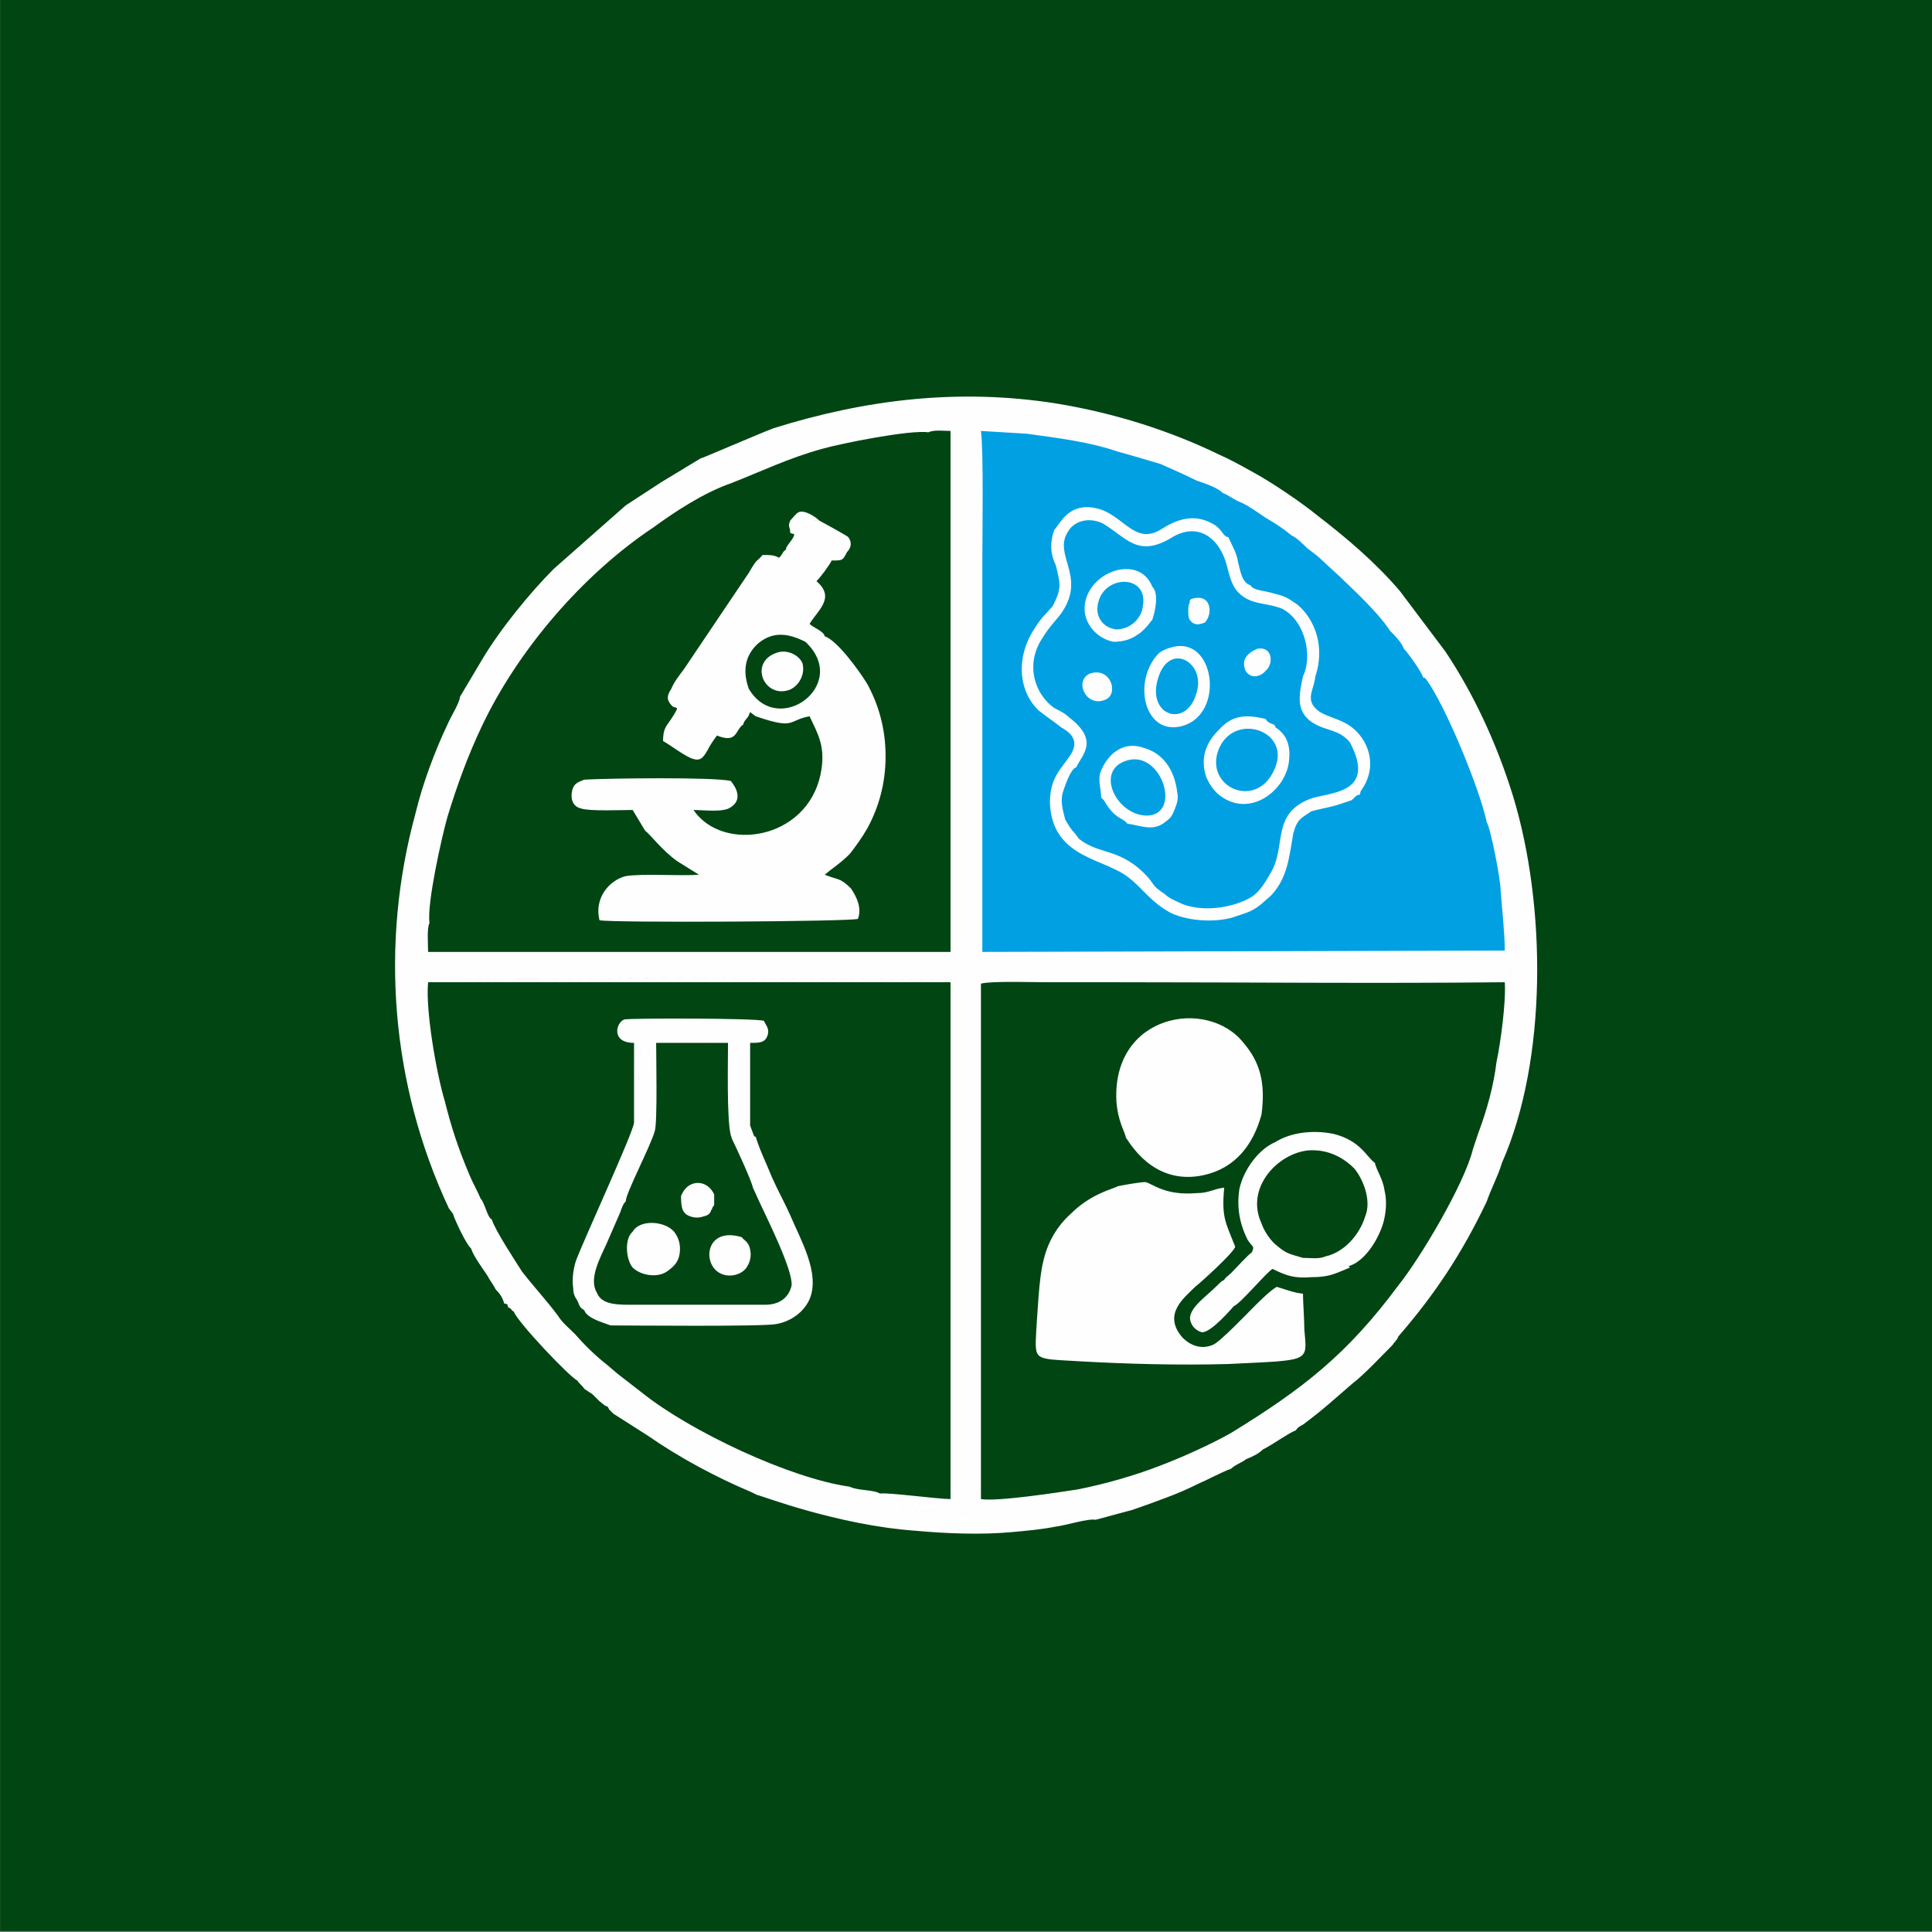
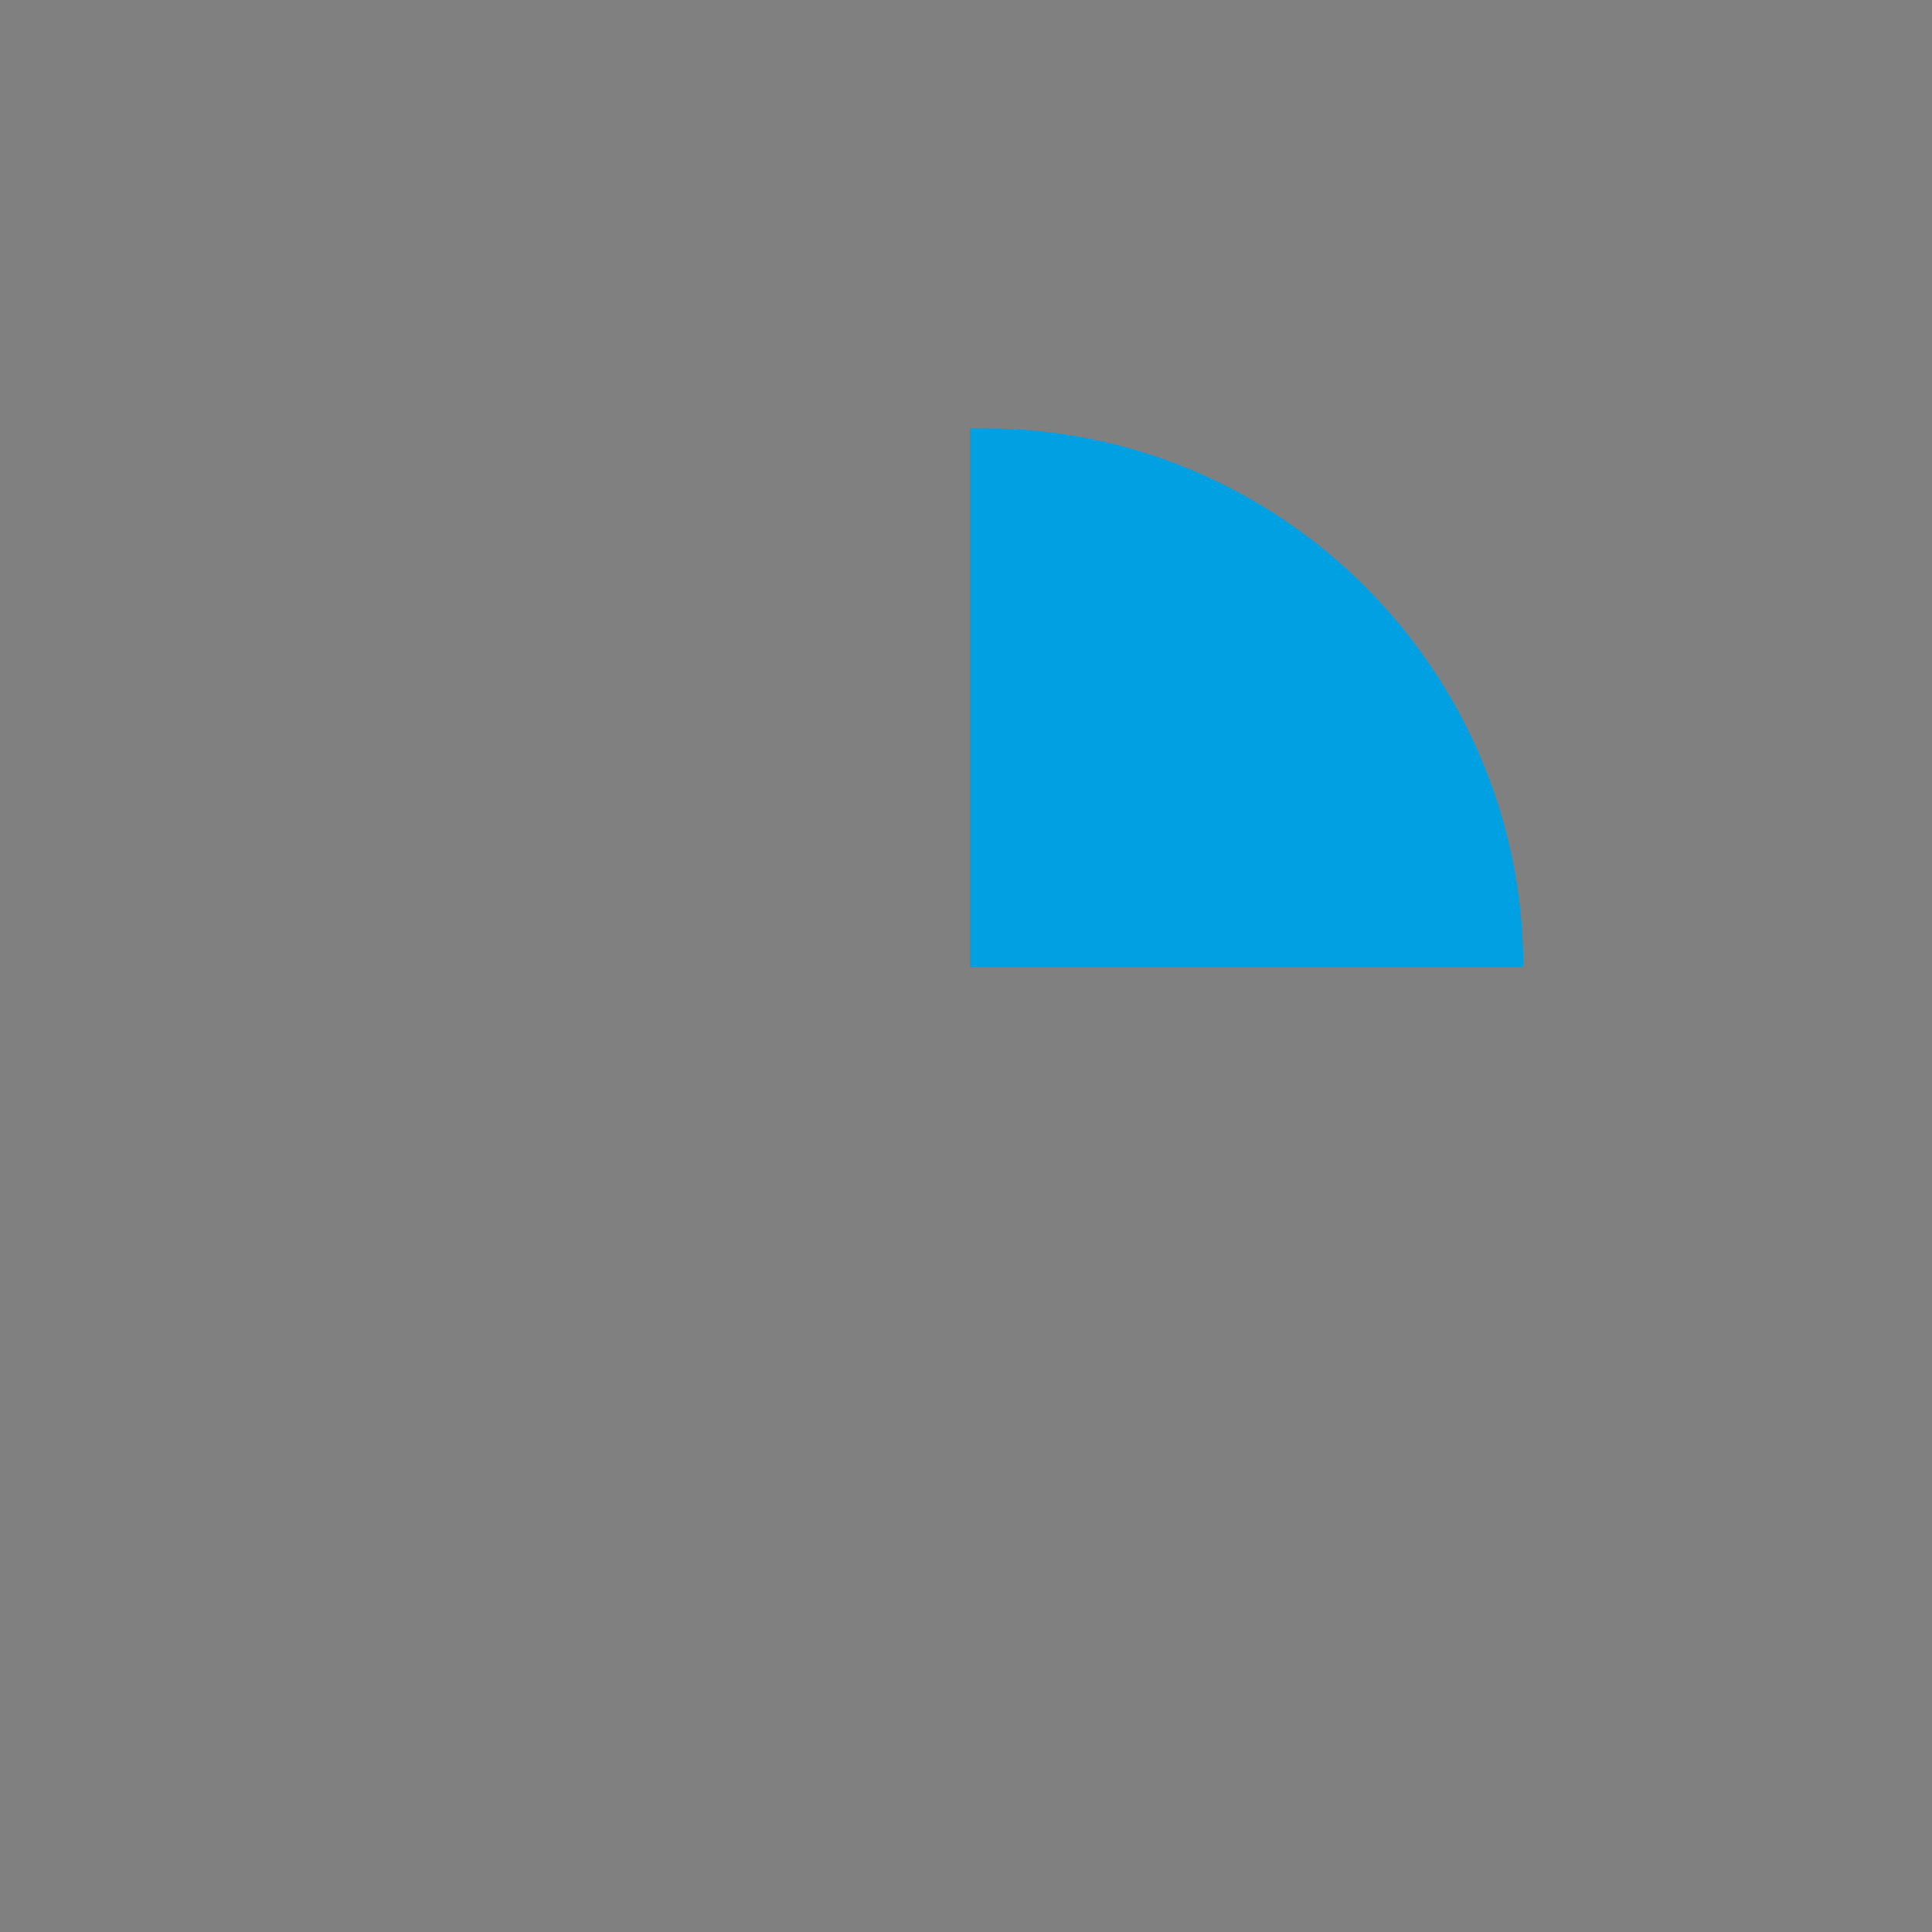
<svg xmlns="http://www.w3.org/2000/svg" xml:space="preserve" width="50.8mm" height="50.8mm" version="1.1" style="shape-rendering:geometricPrecision; text-rendering:geometricPrecision; image-rendering:optimizeQuality; fill-rule:evenodd; clip-rule:evenodd" viewBox="0 0 5079.98 5079.98">
  <rect x="0" y="0" width="5079.98" height="5079.98" fill="#808080" stroke="none" />
  <defs>
    <style type="text/css">
   
    .fil2 {fill:#FEFEFE}
    .fil1 {fill:#00A0E3}
    .fil0 {fill:#014513}
   
  </style>
  </defs>
  <g id="Layer_x0020_1">
-     <rect class="fil0" x="0.3" y="-2.33" width="5080.01" height="5080" />
    <g id="_3131441559824">
      <path class="fil1" d="M2550.14 1126.48l38.88 0c778.99,0 1416.34,637.35 1416.34,1416.34l0 0.01 -1455.22 0 0 -1416.35z" />
-       <path class="fil2" d="M1129.29 2426.87c-7.27,-50.74 32.71,-228.31 47.25,-279.04 25.43,-83.35 54.51,-163.08 90.85,-239.18 94.48,-199.32 265.28,-398.63 450.62,-521.84 54.51,-39.86 130.83,-90.6 203.51,-115.97 83.58,-32.61 148.99,-65.23 239.85,-90.59 50.87,-14.5 232.58,-50.74 279.82,-43.49 14.54,-7.25 39.97,-3.62 58.14,-3.62l0 1369.83 -1373.67 0c0,-21.75 -3.64,-61.61 3.63,-76.1zm712.28 -1221.26l-101.75 61.61c-32.71,21.74 -61.78,39.86 -94.49,61.61l-188.97 166.69c-61.78,61.61 -141.73,159.46 -188.97,239.18l-58.15 97.85c0,14.49 -25.44,54.36 -32.7,72.47 -32.71,68.86 -65.42,155.83 -83.59,231.93 -94.48,344.27 -65.41,713.91 87.22,1040.06l10.9 14.5 3.64 -18.12c-7.27,-7.25 0,10.87 -3.64,-3.62l0 -10.88c-3.63,7.25 -3.63,0 -3.63,14.5 3.63,10.87 10.9,3.62 25.44,3.62l0 -28.99c0,0 3.63,0 3.63,3.63 3.63,7.24 3.63,0 7.27,3.62 3.63,3.62 0,0 7.27,0l7.27 -21.74c10.9,-3.63 0,-3.63 7.26,7.24 10.9,14.5 -7.26,10.88 18.17,10.88 -7.27,-18.12 -21.8,-43.49 -29.07,-61.61 -29.07,-68.85 -47.24,-123.21 -65.41,-195.69 -21.81,-72.48 -50.88,-239.18 -43.61,-311.66 0,-10.87 -10.9,-10.87 36.34,-10.87 203.51,3.63 443.36,0 650.5,0l694.1 3.63c3.64,18.12 3.64,18.12 14.54,25.36 7.27,-14.49 14.53,-7.24 21.8,-7.24 0,14.49 3.64,1337.21 0,1351.71 -3.63,10.87 -14.53,18.12 -14.53,18.12 -10.91,7.25 -3.64,-10.87 -10.91,10.87 25.44,3.63 21.81,0 32.71,0 -3.63,10.87 -43.61,7.25 -58.14,7.25 -7.27,0 -3.64,0 -10.91,-3.62 -21.8,-7.25 -32.7,-3.63 -61.77,-3.63 -50.88,0 -32.71,3.63 -50.88,3.63 3.63,-18.12 -7.27,7.24 3.63,-7.25l7.27 -7.25c-10.9,0 -10.9,7.25 -14.54,0 0,-10.87 -3.63,0 10.91,-14.5 0,0 3.63,-3.62 3.63,-3.62l-32.71 0c25.44,0 18.17,0 39.98,3.62l-7.27 -3.62c-14.54,-7.25 -14.54,-3.62 -32.71,-3.62 -18.17,-3.63 -25.43,-7.25 -43.61,-7.25 7.27,-10.87 -3.63,-3.63 10.91,-7.25 -18.17,-10.87 -58.15,-7.25 -79.95,-18.12 -156.27,-21.74 -417.92,-144.95 -545.11,-246.42l-65.42 -50.74 -25.43 -21.74c-7.27,7.25 -3.64,10.87 -3.64,14.49 3.64,0 7.27,7.25 10.91,7.25 10.9,7.25 10.9,7.25 18.16,18.12 -10.9,-3.62 -3.63,0 -21.8,0 0,3.63 -7.27,3.63 3.64,14.5 10.9,18.12 -14.54,-7.25 10.9,10.87 0,0 3.63,0 3.63,0l7.27 3.62c0,0 3.63,3.63 3.63,3.63 0,0 0,3.62 0,3.62l10.91 7.25c7.26,10.87 10.9,10.87 14.53,21.74 -14.53,10.87 -10.9,-3.62 -18.17,10.87 10.9,10.87 25.44,0 29.07,18.12 0,7.25 0,7.25 -3.63,14.5 0,0 0,-3.63 0,0l-3.63 -3.63c-14.54,-14.49 -39.98,-32.61 -47.25,-39.86l-14.53 3.63c0,0 3.63,7.24 3.63,7.24l10.9 10.87 90.86 57.99c83.58,57.98 178.06,108.71 272.55,148.58l14.54 7.24c7.26,0 210.77,79.73 417.91,94.23 79.95,7.24 170.8,10.87 250.75,3.62 39.98,-3.62 79.95,-7.25 116.29,-14.5 29.07,-3.62 83.59,-21.74 105.39,-18.12l94.49 -25.36c32.7,-10.87 61.78,-21.75 90.85,-32.62 29.07,-10.87 54.51,-21.74 83.58,-36.24 25.44,-10.87 65.41,-32.61 87.22,-39.86l0 0c10.9,-10.87 25.44,-14.5 39.97,-25.37 18.17,-7.24 32.71,-14.49 43.61,-25.36 29.08,-14.5 61.78,-39.87 87.22,-50.74 3.63,-7.25 10.9,-10.87 18.17,-14.49 58.14,-43.49 79.95,-65.23 130.83,-108.72 29.07,-21.74 79.95,-76.1 105.38,-101.47 3.64,-7.25 10.91,-10.87 14.54,-21.74 94.49,-108.72 167.17,-217.44 232.58,-355.15 -3.63,-7.24 0,-10.87 -3.63,-3.62l-18.17 0c-14.54,3.62 10.9,-25.37 -3.64,3.62 -10.9,3.63 -14.53,14.5 -18.17,25.37 -21.8,3.63 -14.53,10.87 -36.34,10.87l-3.63 -14.49c-3.64,-7.25 -3.64,-28.99 7.26,-28.99 7.27,-3.63 -3.63,-10.88 7.27,0 7.27,7.24 14.54,10.87 3.64,21.74l18.17 -25.37c0,-3.62 0,-3.62 0,-3.62 3.63,0 3.63,-3.63 3.63,-3.63 21.81,3.63 7.27,-3.62 14.54,7.25 -18.17,-25.36 0,-25.36 7.27,-32.61l-7.27 -18.12c-3.64,14.49 -14.54,14.49 -25.44,3.62l7.27 -18.12c3.63,-7.25 3.63,-7.25 7.27,-18.12 3.63,-3.62 10.9,-21.74 10.9,-28.99 -3.64,-14.49 0,-7.25 -7.27,-14.49 -21.8,90.59 -138.1,286.28 -196.24,358.76 -134.46,181.2 -250.75,271.79 -439.72,387.76 -50.88,28.99 -130.83,65.23 -188.97,86.97 -65.42,25.37 -141.73,47.11 -214.41,61.61 -47.24,7.25 -210.78,32.61 -254.39,25.37l0 -1355.34c-3.63,-7.25 -18.17,10.87 0,-14.5 21.81,0 0,3.63 18.17,-3.62 32.71,-14.5 32.71,-7.25 83.59,-7.25l370.67 0c72.68,0 170.8,3.62 243.48,0l127.2 0c10.9,-3.62 3.63,0 10.9,-7.25 -3.64,-7.25 0,-7.25 -21.81,-10.87 -21.8,-3.62 -101.75,-3.62 -127.19,0 -21.8,7.25 -319.8,7.25 -345.23,0 -25.44,-7.25 -50.88,3.62 -69.05,3.62l-203.51 0c-18.17,0 -65.41,-7.24 -76.31,3.63 14.53,-10.87 3.63,-10.87 39.97,-10.87l272.55 0c159.9,3.62 359.78,-3.63 494.24,-3.63l548.74 3.63c7.27,-32.62 -3.63,-28.99 -10.9,-28.99l-1308.26 0c-3.64,0 -18.17,0 -21.81,0 -3.63,0 -7.27,0 -10.9,0l-7.27 -7.25c0,0 -3.63,0 -3.63,0 0,-105.1 0,-228.31 0,-337.02l0 -688.54c0,-72.48 3.63,-289.92 -3.64,-344.27l119.93 7.24c79.95,10.87 167.16,21.75 239.85,47.11 39.97,10.88 76.31,21.75 112.65,32.62 32.71,14.49 65.41,28.99 94.49,43.49 21.8,7.24 54.51,18.12 69.04,32.61 10.91,3.62 25.44,14.5 39.98,21.74 21.8,7.25 50.88,29 72.68,43.49 25.44,14.5 47.24,28.99 69.05,47.11 10.9,3.63 32.7,25.37 39.97,32.62 14.54,10.87 29.07,21.74 39.98,32.61l47.24 43.49c25.44,25.37 98.12,90.6 130.83,141.33 14.53,14.5 29.07,28.99 36.34,47.11 10.9,10.87 47.24,61.61 50.87,76.1 3.64,0 3.64,0 7.27,3.63 50.88,68.85 141.73,289.91 159.9,376.88 10.9,18.12 36.34,152.2 36.34,177.57 3.63,50.74 10.9,112.34 10.9,159.45l0 7.25c0,0 0,0 0,3.63 -3.63,14.49 -7.27,14.49 3.64,28.99 10.9,18.12 29.07,28.99 14.53,21.74 3.64,7.25 3.64,3.62 -7.26,0 -3.64,0 -18.18,-3.62 -25.44,-3.62 -14.54,7.24 -3.64,-3.63 -10.91,10.87 0,0 3.64,0 3.64,0l14.53 7.25c10.91,7.24 3.64,-7.25 7.27,7.24 3.64,50.74 -10.9,159.46 -21.8,210.19 -7.27,61.61 -25.44,126.84 -47.24,184.82 0,21.74 -3.64,3.62 10.9,10.87 -3.64,-25.37 3.63,-21.74 14.53,-25.37l0 32.62c-21.8,0 -10.9,-3.63 -14.53,14.49 3.63,-3.62 7.27,-7.24 10.9,-7.24l3.63 -3.63c0,0 3.64,-3.62 3.64,-3.62l3.63 -3.63c14.54,-10.87 3.64,-7.24 14.54,-7.24 10.9,18.12 3.63,10.87 7.27,28.99 0,7.25 0,3.62 3.63,10.87 -3.63,0 -3.63,0 -3.63,0l7.26 0c0,0 3.64,0 3.64,0 -7.27,7.25 -10.9,10.87 -10.9,21.74 3.63,14.5 0,7.25 7.26,10.87 119.93,-271.79 116.3,-677.66 29.08,-963.95 -43.61,-141.33 -105.39,-271.79 -178.07,-380.51l-119.93 -159.45c-65.41,-76.1 -138.09,-137.71 -218.04,-199.32 -39.97,-32.61 -119.92,-86.97 -167.17,-112.34 -32.7,-18.12 -58.14,-32.61 -90.85,-47.11 -127.19,-61.6 -272.55,-108.72 -428.82,-134.08 -254.38,-39.87 -497.86,-10.87 -741.35,65.23 -47.24,18.12 -188.97,79.72 -192.6,79.72zm276.19 481.98c119.92,112.34 -72.68,253.67 -149,123.21 -7.27,7.25 -7.27,-18.12 -7.27,10.88 3.64,3.62 7.27,7.24 10.9,14.49 10.91,10.87 29.08,25.37 43.61,28.99 -14.53,-14.49 -10.9,7.25 -10.9,7.25l0 7.25c-29.07,-10.87 -14.53,0 -18.17,3.62 105.39,36.24 83.58,10.87 141.73,0 21.8,47.11 43.61,79.73 29.07,152.2 -36.34,173.95 -258.02,206.57 -334.33,94.23 25.44,0 79.95,7.24 98.12,-7.25 39.97,-25.37 0,-68.86 0,-68.86 -39.98,-10.87 -323.43,-7.24 -385.21,-3.62 -18.17,7.25 -29.08,10.87 -32.71,32.62 -3.63,25.36 7.27,39.86 25.44,43.48 21.8,7.25 105.39,3.63 134.46,3.63l32.71 54.35c14.53,10.88 43.61,50.74 83.58,79.73l58.14 36.24c-50.87,3.62 -148.99,-3.62 -192.6,3.62 -43.61,10.87 -83.58,57.99 -69.05,115.97 29.08,7.25 665.04,3.62 679.57,-3.63 10.9,-28.99 -3.63,-57.98 -18.17,-79.72 -29.07,-28.99 -32.7,-21.75 -69.04,-36.24 25.43,-21.74 39.97,-28.99 65.41,-54.36 14.53,-18.12 32.7,-43.49 47.24,-68.85 29.07,-54.36 47.24,-115.97 47.24,-188.45 0,-72.47 -18.17,-134.08 -47.24,-188.44 -21.8,-36.24 -79.95,-115.96 -112.65,-126.83 3.63,25.36 -3.64,7.24 10.9,21.74 7.26,3.62 7.26,7.25 14.53,10.87 25.44,25.37 14.54,21.74 25.44,18.12 -7.27,18.12 -10.9,18.12 -21.8,18.12 -7.27,3.62 0,0 -7.27,3.62 7.27,21.75 -3.64,3.63 10.9,10.88 14.54,7.24 18.17,21.74 14.54,39.86 -25.44,-3.63 -10.9,3.62 -21.81,-18.12 0,0 -3.63,0 -3.63,3.62l-21.8 18.12c-3.64,10.87 0,28.99 0,39.86 -21.81,0 -25.44,7.25 -36.35,7.25 0,0 0,-3.62 3.64,-3.62l29.07 -83.35c0,-50.74 -25.44,-65.23 -36.34,-79.73 -25.44,0 -7.27,0 -10.9,7.25zm821.3 1431.44c-10.91,7.25 -69.05,18.12 -123.56,72.48 -36.34,32.61 -61.78,76.1 -72.68,126.84 -10.91,43.48 -14.54,130.46 -18.17,181.19 -3.64,79.73 -7.27,72.48 112.65,79.73 127.19,7.24 265.29,10.87 392.48,7.24 218.04,-10.87 207.14,-3.62 199.87,-90.59 0,-25.37 -3.63,-72.48 -3.63,-94.22 -29.07,-3.63 -43.61,-10.88 -69.05,-18.12 -18.17,10.87 -43.61,36.24 -58.14,50.73 -18.17,18.12 -90.85,94.22 -109.02,101.47 -32.71,14.5 -61.78,0 -79.95,-18.12 -54.52,-61.61 3.63,-105.09 32.7,-134.08 18.17,-14.5 98.12,-86.98 105.39,-105.1 -25.44,-65.23 -36.34,-76.1 -29.07,-155.82 -29.07,3.62 -39.98,14.49 -72.68,14.49 -83.59,7.25 -116.29,-25.37 -134.46,-28.99 -14.54,0 -54.51,7.25 -72.68,10.87zm21.8 -126.84c7.27,7.25 69.05,126.84 203.51,97.85 83.58,-18.12 130.82,-79.73 152.63,-159.45 10.9,-83.35 -3.64,-137.71 -47.25,-188.44 -94.48,-119.59 -345.23,-76.11 -334.33,152.2 3.64,54.36 21.81,79.73 25.44,97.84zm-893.98 -1551.02c0,0 0,0 0,3.62 -10.9,7.25 -7.27,10.87 -18.17,21.74 -14.54,-7.24 -21.8,-7.24 -43.61,-7.24 -18.17,21.74 -10.9,3.62 -36.34,47.11l-170.8 253.67c-10.9,14.49 -25.44,32.61 -32.71,50.73 -14.53,21.75 -10.9,32.62 3.64,47.11l10.9 3.63c0,0 0,3.62 0,3.62 -21.8,43.49 -36.34,39.86 -36.34,83.35 14.54,7.25 61.78,43.49 79.95,47.11 21.8,7.25 29.07,-10.87 36.34,-21.74 7.27,-14.5 14.53,-25.37 25.44,-39.86 54.51,21.74 47.24,-14.5 69.05,-29 3.63,-10.87 0,-3.62 10.9,-18.11 3.63,-3.63 3.63,-7.25 7.26,-14.5l14.54 10.87c3.64,-3.62 -10.9,-14.49 18.17,-3.62l0 -7.25c0,0 -3.63,-21.74 10.9,-7.25 -14.53,-3.62 -32.7,-18.12 -43.61,-28.99 -3.63,-7.25 -7.26,-10.87 -10.9,-14.49 0,-29 0,-3.63 7.27,-10.88 -18.17,-50.73 -7.27,-90.59 25.44,-119.58 39.97,-32.62 79.95,-25.37 123.56,-3.63 3.63,-7.25 -14.54,-7.25 10.9,-7.25 10.9,14.5 36.34,28.99 36.34,79.73l-29.07 83.35c-3.64,0 -3.64,3.62 -3.64,3.62 10.91,0 14.54,-7.25 36.35,-7.25 0,-10.87 -3.64,-28.99 0,-39.86l21.8 -18.12c0,-3.62 3.63,-3.62 3.63,-3.62 10.91,21.74 -3.63,14.49 21.81,18.12 3.63,-18.12 0,-32.62 -14.54,-39.86 -14.54,-7.25 -3.63,10.87 -10.9,-10.88 7.27,-3.62 0,0 7.27,-3.62 10.9,0 14.53,0 21.8,-18.12 -10.9,3.62 0,7.25 -25.44,-18.12 -7.27,-3.62 -7.27,-7.25 -14.53,-10.87 -14.54,-14.5 -7.27,3.62 -10.9,-21.74 -3.64,-14.5 -29.08,-21.75 -39.98,-32.62 21.8,-36.24 69.05,-68.85 18.17,-112.34 10.9,-10.87 32.71,-39.86 39.97,-54.36 29.08,0 29.08,0 39.98,-21.74 10.9,-10.87 14.54,-25.37 3.63,-39.86 -3.63,-3.63 -69.04,-39.87 -76.31,-43.49l-14.54 0c-7.27,-10.87 -21.8,-18.12 -32.7,-18.12 -14.54,0 -14.54,14.49 -21.81,21.74 -21.8,32.62 25.44,18.12 -3.63,54.36 0,0 -3.64,10.87 -3.64,10.87 0,0 -3.63,0 -3.63,0l-7.27 3.63zm1359.14 337.02c-10.9,50.73 -18.17,90.6 21.8,119.59 36.34,25.36 72.68,18.12 101.76,54.36 72.68,137.7 -58.15,130.46 -105.39,148.58 -101.75,39.86 -61.78,123.21 -101.75,192.06 -14.54,25.37 -29.08,50.74 -50.88,65.23 -47.24,28.99 -134.46,43.49 -192.61,14.5 -14.53,-7.25 -25.43,-10.87 -36.34,-21.75 -32.7,-21.74 -25.43,-21.74 -43.61,-43.48 -72.68,-79.73 -127.19,-57.99 -181.7,-101.47l-10.9 -14.5c-10.9,-10.87 -14.54,-18.12 -25.44,-36.24 -7.27,-28.99 -14.53,-50.73 -3.63,-79.72 3.63,-10.87 18.17,-54.36 32.7,-57.98 14.54,-32.62 61.78,-68.86 -18.17,-130.46 -10.9,-10.88 -25.43,-18.12 -39.97,-25.37 -50.88,-36.24 -76.32,-112.34 -32.71,-181.2 21.81,-36.24 39.98,-50.73 54.51,-72.47 61.78,-94.23 -25.44,-148.58 14.54,-210.19 14.54,-25.37 50.88,-39.86 90.85,-21.74 61.78,36.24 90.85,90.59 178.07,39.86 72.68,-47.11 130.83,0 149,72.48 10.9,43.48 18.17,65.23 47.24,83.35 29.07,18.12 61.78,14.49 98.12,28.99 61.78,32.61 79.95,126.83 54.51,177.57zm-654.13 -384.13c-10.9,28.99 -10.9,61.6 3.63,90.59 14.54,54.36 14.54,65.23 -7.27,108.72 -21.8,25.37 -29.07,28.99 -47.24,57.98 -50.87,76.1 -43.61,166.7 10.9,217.44 18.17,14.49 39.98,28.99 58.15,43.48 18.17,10.87 47.24,28.99 29.07,65.23 -21.8,39.87 -61.78,61.61 -58.14,141.33 10.9,141.34 148.99,137.71 210.77,192.07 29.07,21.74 58.15,65.23 109.02,90.6 47.25,21.74 123.56,25.37 170.81,7.25l21.8 -7.25c32.71,-10.87 47.24,-28.99 69.05,-47.11 43.61,-47.11 47.24,-101.47 58.14,-163.08 10.9,-39.86 21.81,-39.86 47.24,-57.98 25.44,-7.25 50.88,-10.87 72.68,-18.12 10.91,-3.62 21.81,-7.25 32.71,-10.87 10.9,-7.25 10.9,-14.5 21.81,-14.5 3.63,-7.24 0,-3.62 3.63,-10.87 47.24,-65.23 18.17,-137.71 -29.07,-170.32 -25.44,-18.12 -65.42,-25.37 -83.59,-39.86 -36.34,-29 -10.9,-54.36 -7.26,-90.6 25.43,-76.1 0,-148.58 -47.25,-188.44 -21.8,-14.5 -29.07,-21.75 -61.77,-29 -18.18,-7.24 -54.52,-7.24 -61.78,-21.74 -21.81,-7.25 -25.44,-32.61 -32.71,-61.6 -3.63,-25.37 -18.17,-47.12 -25.44,-65.23 -14.54,0 -14.54,-21.75 -43.61,-36.24 -47.24,-25.37 -90.85,-10.88 -130.83,14.49 -72.68,47.11 -101.75,-39.86 -174.43,-54.36 -69.05,-14.49 -90.85,36.24 -109.02,57.99zm-1646.23 1188.63l1373.67 0 0 1358.97c-32.7,0 -167.16,-18.12 -185.33,-14.5 -14.54,3.62 -3.64,-3.62 -10.91,7.25 18.18,0 25.44,3.62 43.61,7.25 18.17,0 18.17,-3.63 32.71,3.62l7.27 3.62c-21.81,-3.62 -14.54,-3.62 -39.98,-3.62l32.71 0c0,0 -3.63,3.62 -3.63,3.62 -14.54,14.5 -10.91,3.63 -10.91,14.5 3.64,7.25 3.64,0 14.54,0l-7.27 7.25c-10.9,14.49 0,-10.87 -3.63,7.25 18.17,0 0,-3.63 50.88,-3.63 29.07,0 39.97,-3.62 61.77,3.63 7.27,3.62 3.64,3.62 10.91,3.62 14.53,0 54.51,3.62 58.14,-7.25 -10.9,0 -7.27,3.63 -32.71,0 7.27,-21.74 0,-3.62 10.91,-10.87 0,0 10.9,-7.25 14.53,-18.12 3.64,-14.5 0,-1337.22 0,-1351.71 -7.27,0 -14.53,-7.25 -21.8,7.24 -10.9,-7.24 -10.9,-7.24 -14.54,-25.36l-694.1 -3.63c-207.14,0 -446.99,3.63 -650.5,0 -47.24,0 -36.34,0 -36.34,10.87zm1453.62 3.63c29.08,-7.25 134.46,-3.63 170.8,-3.63 58.15,0 112.66,0 170.81,0 337.96,0 701.37,3.63 1035.7,0 -3.63,-14.49 3.64,0 -7.27,-7.24l-14.53 -7.25c0,0 -3.64,0 -3.64,0 7.27,-14.5 -3.63,-3.63 10.91,-10.87 7.26,0 21.8,3.62 25.44,3.62 10.9,3.62 10.9,7.25 7.26,0 14.54,7.25 -3.63,-3.62 -14.53,-21.74 -10.91,-14.5 -7.27,-14.5 -3.64,-28.99 0,-3.63 0,-3.63 0,-3.63l0 -7.25 -1373.67 3.63c0,0 3.63,0 3.63,0l7.27 7.25c3.63,0 7.27,0 10.9,0 3.64,0 18.17,0 21.81,0l1308.26 0c7.27,0 18.17,-3.63 10.9,28.99l-548.74 -3.63c-134.46,0 -334.34,7.25 -494.24,3.63l-272.55 0c-36.34,0 -25.44,0 -39.97,10.87 10.9,-10.87 58.14,-3.63 76.31,-3.63l203.51 0c18.17,0 43.61,-10.87 69.05,-3.62 25.43,7.25 323.43,7.25 345.23,0 25.44,-3.62 105.39,-3.62 127.19,0 21.81,3.62 18.17,3.62 21.81,10.87 -7.27,7.25 0,3.63 -10.9,7.25l-127.2 0c-72.68,3.62 -170.8,0 -243.48,0l-370.67 0c-50.88,0 -50.88,-7.25 -83.59,7.25 -18.17,7.25 3.64,3.62 -18.17,3.62 -18.17,25.37 -3.63,7.25 0,14.5zm-599.62 536.34l18.17 39.86c21.81,47.11 87.22,177.57 83.59,217.43 -7.27,32.62 -32.71,50.74 -69.05,50.74 -79.95,0 -159.9,0 -239.85,0 -39.97,0 -79.95,0 -119.92,0 -39.98,0 -72.68,-3.63 -83.59,-32.62l-10.9 7.25c-7.27,3.62 -7.27,0 -7.27,14.5 -3.63,-10.88 -7.26,-3.63 -21.8,-3.63 3.63,0 10.9,3.63 7.27,7.25 0,0 -10.9,0 -10.9,0 10.9,7.25 3.63,-3.62 7.26,7.25 3.64,10.87 3.64,3.62 3.64,14.49 7.27,21.75 50.87,32.62 69.05,39.87 43.6,0 403.38,3.62 436.08,-3.63 39.98,-7.25 72.68,-32.61 87.22,-65.23 29.07,-68.85 -25.44,-159.45 -50.88,-221.06 -14.53,-32.61 -32.7,-65.23 -47.24,-97.84 -14.54,-36.24 -32.71,-72.48 -43.61,-108.72l-3.63 7.25c-7.27,7.25 0,18.12 -7.27,7.25 0,0 0,3.62 0,3.62 -7.27,0 -10.9,-3.62 -14.54,-7.25 -3.63,-3.62 -3.63,3.63 -3.63,-3.62 -3.63,-3.63 -3.63,-3.63 -3.63,-3.63 -7.27,18.12 0,3.63 -10.91,18.12 0,-7.24 7.27,-10.87 -7.27,-14.49l-10.9 0c10.9,21.74 50.88,108.72 54.51,126.84zm1373.68 -119.59c7.27,21.74 3.63,3.62 -7.27,10.87 0,7.25 10.9,-3.63 -14.54,10.87l-21.8 18.12c-7.27,18.12 0,7.25 -14.54,25.37l-14.53 18.12c-7.27,18.12 0,3.62 -7.27,14.49 -10.9,18.12 -10.9,68.86 -7.27,94.22 0,0 0,-3.62 0,-3.62l3.63 -3.62c3.64,-3.63 -3.63,-3.63 3.64,-3.63 3.63,10.87 0,3.63 7.27,10.87 3.63,7.25 3.63,0 7.27,21.75 0,3.62 0,7.24 0,18.12 25.43,-10.88 18.17,-3.63 29.07,-18.12 -43.61,-94.22 43.61,-184.82 123.56,-192.07 54.51,-3.62 94.48,21.74 119.92,47.11 21.8,25.37 47.24,83.35 29.07,126.84 -14.53,47.11 -54.51,94.22 -105.39,105.09 -14.53,7.25 -39.97,3.62 -58.14,3.62 10.9,7.25 3.63,3.63 7.27,10.88l-39.98 -14.5c-18.17,-7.25 0,0 -7.26,-3.62 -7.27,7.24 -14.54,0 -3.64,7.24 10.9,7.25 0,0 14.54,3.63 -10.9,0 -10.9,0 -14.54,3.62 0,0 -3.63,3.63 -3.63,3.63 14.53,0 7.27,0 21.8,3.62 -10.9,3.62 -10.9,7.25 -7.27,10.87l0 3.63c18.17,-3.63 3.64,3.62 18.17,-10.88 -3.63,7.25 -3.63,10.88 3.64,18.12 -3.64,-3.62 -10.9,-7.24 -10.9,-7.24l-14.54 7.24c18.17,3.63 7.27,3.63 25.44,-3.62l-21.81 7.25c21.81,3.62 14.54,7.24 36.34,7.24l0 -3.62c0,-7.25 -3.63,-7.25 3.64,-18.12 0,0 0,0 0,-3.62 3.63,0 3.63,0 3.63,0 0,0 0,-3.63 0,-3.63 10.9,-7.24 18.17,-3.62 29.07,0 18.17,10.88 -3.63,-3.62 10.91,14.5l3.63 7.25c10.9,-3.63 10.9,0 21.81,-3.63l32.7 -14.49c3.64,-7.25 0,0 3.64,-7.25 14.53,0 3.63,-3.62 7.26,7.25 39.98,-10.87 76.32,-65.23 90.86,-112.34 7.26,-25.37 10.9,-57.99 3.63,-86.98 -3.63,-28.99 -21.81,-54.36 -25.44,-72.48 -21.8,-14.49 -36.34,-57.98 -109.02,-76.1 -54.51,-10.87 -112.66,-3.62 -152.63,21.75zm-1686.21 -50.74c-3.63,28.99 -130.82,304.41 -152.63,362.39 -7.27,21.75 -10.9,50.74 -7.27,72.48 0,14.5 3.64,21.74 10.91,32.62 7.27,18.11 7.27,18.11 18.17,25.36 0,-10.87 0,-3.62 -3.64,-14.49 -3.63,-10.87 3.64,0 -7.26,-7.25 0,0 10.9,0 10.9,0 3.63,-3.62 -3.64,-7.25 -7.27,-7.25 14.54,0 18.17,-7.25 21.8,3.63 0,-14.5 0,-10.88 7.27,-14.5l10.9 -7.25c-21.8,-36.24 10.91,-94.22 25.44,-126.83l36.34 -83.35c3.64,-10.88 7.27,-21.75 14.54,-29 0,-21.74 65.41,-144.95 76.31,-184.81 -25.43,7.24 0,0 -18.16,10.87l-7.27 3.62c0,0 -3.64,-7.25 -3.64,-18.12 3.64,-14.49 3.64,-7.25 10.91,-18.12 14.53,-14.49 7.26,-47.11 7.26,-79.72 0,-32.62 7.27,-97.85 -3.63,-119.59 0,10.87 0,7.24 -3.63,18.12 -7.27,28.99 -3.64,50.73 -7.27,61.6 0,7.25 0,3.63 -3.64,10.87 -7.27,-10.87 -7.27,-7.24 -7.27,-28.99 -7.26,-54.36 0,-28.99 0,-65.23 -3.63,28.99 -3.63,65.23 -7.26,97.85 0,21.74 7.26,83.35 0,105.09l0 -210.18c-14.54,10.87 -3.64,0 -10.91,14.49l0 195.69zm-428.81 329.78c7.26,21.74 29.07,50.73 43.6,72.47 7.27,14.5 14.54,21.75 21.81,36.24 10.9,10.88 18.17,21.75 21.8,36.24 10.9,3.63 7.27,0 10.9,10.87 3.64,0 0,0 7.27,3.63 3.64,7.25 3.64,3.62 7.27,7.25 0,0 3.63,-3.63 10.9,0l14.54 21.74c14.54,10.87 3.63,3.62 14.54,0l7.26 -10.87 32.71 10.87c10.9,3.62 7.27,-3.62 14.54,3.62 18.17,10.88 -3.64,43.49 39.97,32.62l-14.54 -28.99c-7.26,-14.5 -3.63,-14.5 -3.63,-18.12 -32.71,-43.49 -54.51,-65.23 -94.49,-115.97 -18.17,-28.99 -69.04,-105.09 -79.94,-137.71 0,0 0,3.63 0,3.63 -10.91,21.74 -7.27,10.87 -3.64,18.12 0,3.62 7.27,10.87 7.27,14.49l-10.9 0c-3.64,0 -3.64,0 -7.27,0 -3.63,-3.62 -3.63,-14.49 -7.27,3.63 0,7.25 3.64,0 3.64,25.37 -29.08,-18.12 14.53,-7.25 -18.18,-18.12 -14.53,-32.62 0,0 0,-21.75 -14.53,-3.62 -18.16,7.25 -10.9,21.75 3.64,10.87 18.17,21.74 3.64,36.23 7.26,-10.87 0,-7.24 -10.9,-7.24zm428.81 -329.78l0 -195.69c7.27,-14.49 -3.63,-3.62 10.91,-14.49l0 210.18c7.26,-21.74 0,-83.35 0,-105.09 3.63,-32.62 3.63,-68.86 7.26,-97.85 0,36.24 -7.26,10.87 0,65.23 0,21.75 0,18.12 7.27,28.99 3.64,-7.24 3.64,-3.62 3.64,-10.87 3.63,-10.87 0,-32.61 7.27,-61.6 3.63,-10.88 3.63,-7.25 3.63,-18.12 10.9,21.74 3.63,86.97 3.63,119.59 0,32.61 7.27,65.23 -7.26,79.72 -7.27,10.87 -7.27,3.63 -10.91,18.12 0,10.87 3.64,18.12 3.64,18.12l7.27 -3.62c18.16,-10.87 -7.27,-3.63 18.16,-10.87 7.27,-21.75 3.64,-195.7 3.64,-231.93l-3.64 -7.25c3.64,-3.63 -3.63,-7.25 21.81,-7.25l112.66 0c7.26,3.62 3.63,3.62 10.9,3.62l32.7 -3.62c0,0 3.64,0 3.64,0l7.27 -7.25c-7.27,-3.62 -18.17,0 -25.44,0l-178.07 -3.62c-10.9,0 -21.81,-3.63 -36.34,0 7.27,-7.25 0,-3.63 3.63,0 7.27,-7.25 25.44,0 36.34,-3.63l18.17 -7.24c-10.9,-7.25 7.27,0 -14.53,-7.25l-50.88 0c21.8,-3.63 50.88,0 69.05,3.62 25.44,0 181.7,-10.87 221.68,-3.62 -21.81,3.62 -58.15,0 -83.59,0 -21.8,0 -72.68,-7.25 -90.85,7.25 7.27,7.24 0,3.62 10.9,7.24 3.64,0 10.9,0 14.54,0l145.36 0c18.17,-3.62 25.44,-10.87 47.24,-3.62l-3.63 -14.5c14.54,7.25 7.27,7.25 14.54,3.63 0,0 -10.91,3.62 0,-14.5 -21.81,-7.24 -352.51,-7.24 -367.04,-3.62 -21.81,7.25 -36.34,61.61 25.43,61.61l0 210.18zm1686.21 -934.96c-43.61,112.34 -178.07,57.98 -152.63,-36.24 32.7,-112.34 192.6,-65.23 152.63,36.24zm-181.7 25.36c7.26,18.12 18.17,32.62 29.07,43.49 83.58,72.48 185.34,-10.87 188.97,-90.6 3.63,-36.24 -7.27,-65.23 -36.34,-83.35 0,-7.25 0,0 -3.63,-7.25 -3.64,0 -7.27,-3.62 -10.91,-3.62 -3.63,-3.62 -7.27,-3.62 -10.9,-10.87 -58.15,-14.5 -90.85,-7.25 -123.56,28.99 -29.07,28.99 -50.87,68.85 -32.7,123.21zm-207.15 -43.48c87.22,-25.37 141.73,134.08 58.15,144.95 -83.58,7.25 -149,-119.59 -58.15,-144.95zm-72.68 36.23c-3.63,21.75 3.64,43.49 3.64,61.61l7.26 7.25c29.08,50.73 47.25,43.49 61.78,61.61 32.71,3.62 65.42,21.74 98.12,-3.63 14.54,-10.87 18.17,-14.49 25.44,-32.61 7.27,-18.12 10.9,-28.99 7.27,-47.11 -7.27,-57.99 -36.34,-101.47 -87.22,-115.97 -61.78,-21.74 -101.75,25.37 -116.29,68.85zm-1373.67 1594.52c3.63,7.25 14.53,14.5 18.17,21.74 10.9,7.25 10.9,7.25 21.8,14.5 7.27,7.25 10.9,10.87 18.17,18.12 14.54,10.87 10.9,10.87 21.81,14.5l14.53 -3.63c7.27,7.25 32.71,25.37 47.25,39.86l3.63 3.63c0,-3.63 0,0 0,0 3.63,-7.25 3.63,-7.25 3.63,-14.5 -3.63,-18.12 -18.17,-7.25 -29.07,-18.12 7.27,-14.49 3.64,0 18.17,-10.87 -3.63,-10.87 -7.27,-10.87 -14.53,-21.74l-10.91 -7.25c0,0 0,-3.62 0,-3.62 0,0 -3.63,-3.63 -3.63,-3.63l-7.27 -3.62c0,0 -3.63,0 -3.63,0 -25.44,-18.12 0,7.25 -10.9,-10.87 -10.91,-10.87 -3.64,-10.87 -3.64,-14.5 18.17,0 10.9,-3.62 21.8,0 -7.26,-10.87 -7.26,-10.87 -18.16,-18.12 -3.64,0 -7.27,-7.25 -10.91,-7.25 0,-3.62 -3.63,-7.24 3.64,-14.49 -32.71,-25.37 -61.78,-54.36 -87.22,-83.35 -7.27,10.87 3.63,0 -7.27,3.62l-18.17 3.63c-10.9,3.62 0,3.62 -14.54,10.87 3.64,18.12 0,10.87 7.27,21.74 -25.44,10.87 0,-21.74 -29.07,-10.87 0,0 3.63,-3.62 3.63,-3.62 0,0 0,0 0,-3.63 14.54,-18.12 0,-28.99 -7.26,-32.61l-14.54 0c0,0 0,3.62 0,3.62l0 7.25c3.63,3.62 3.63,3.62 3.63,7.25 3.64,7.24 7.27,7.24 7.27,10.87l-18.17 10.87c21.81,0 21.81,7.25 29.07,18.12 18.17,18.12 54.51,47.11 65.42,68.85l0 7.25zm1628.06 -1808.32c-25.44,94.22 -130.83,61.6 -101.76,-36.24 29.08,-101.47 127.2,-43.49 101.76,36.24zm-65.42 -119.59c-14.53,3.62 -21.8,7.24 -32.7,14.49 -72.68,72.48 -39.98,221.06 61.78,192.07 112.65,-32.62 83.58,-239.18 -29.08,-206.56zm-76.31 -105.1c-3.64,29 -32.71,57.99 -69.05,57.99 -36.34,-3.63 -58.14,-36.24 -47.24,-72.48 18.17,-72.48 134.46,-72.48 116.29,14.49zm25.44 32.62c7.27,-21.74 18.17,-68.86 0,-86.97 -36.34,-90.6 -178.07,-36.24 -178.07,57.98 0,43.48 36.34,79.72 76.31,86.97 25.44,0 47.25,-7.25 61.78,-18.12 7.27,-3.62 14.54,-10.87 21.81,-18.12 7.26,-7.25 14.53,-18.12 18.17,-21.74zm-1366.41 1609.01c-21.8,18.12 -18.17,72.48 0,94.22 21.8,21.74 69.05,28.99 94.49,7.25 -7.27,-10.87 -3.64,3.62 -3.64,-7.25 7.27,-14.49 0,10.87 14.54,-10.87 21.8,-21.74 14.53,-76.1 -25.44,-94.22 -36.34,-18.12 -72.68,10.87 -79.95,10.87zm236.21 -510.97l-32.7 3.62c-7.27,0 -3.64,0 -10.9,-3.62l-112.66 0c-25.44,0 -18.17,3.62 -21.81,7.25 21.81,0 188.98,0 192.61,3.62 10.9,7.25 7.27,112.34 7.27,123.21 0,21.75 0,43.49 0,65.23l3.63 43.49c0,3.63 0,3.63 0,3.63l-3.63 7.24c0,0 0,3.63 0,3.63l3.63 10.87 10.9 0c14.54,3.62 7.27,7.25 7.27,14.49 10.91,-14.49 3.64,0 10.91,-18.12 0,0 0,0 3.63,3.63 0,7.25 0,0 3.63,3.62 3.64,3.63 7.27,7.25 14.54,7.25 0,0 0,-3.62 0,-3.62 7.27,10.87 0,0 7.27,-7.25l3.63 -7.25 -3.63 0 -14.54 -10.87c-10.9,-14.5 -7.27,-83.35 -7.27,-101.47l0 -126.84c0,0 0,0 0,0l-7.26 -7.24c-3.64,-21.75 3.63,-21.75 -10.91,-29 -3.63,7.25 -7.27,7.25 -3.63,25.37 0,7.25 0,10.87 0,21.74l0 -3.62c0,-3.62 -7.27,0 -7.27,-3.62 0,0 -3.63,0 -3.63,0 -7.27,18.12 0,28.99 0,50.73l0 -61.6c3.63,-18.12 3.63,-10.88 -3.64,-21.75l-3.63 -7.25c-14.54,7.25 -18.17,-7.24 -3.64,21.75l-18.17 -7.25zm1987.84 250.05l-14.54 43.49c7.27,7.24 3.63,0 7.27,14.49 0,7.25 -7.27,25.37 -10.9,28.99 -3.64,10.87 -3.64,10.87 -7.27,18.12l-7.27 18.12c10.9,10.87 21.8,10.87 25.44,-3.62l7.27 18.12c-7.27,7.25 -25.44,7.25 -7.27,32.61 -7.27,-10.87 7.27,-3.62 -14.54,-7.25 0,0 0,3.63 -3.63,3.63 0,0 0,0 0,3.62l-18.17 25.37c10.9,-10.87 3.63,-14.5 -3.64,-21.74 -10.9,-10.88 0,-3.63 -7.27,0 -10.9,0 -10.9,21.74 -7.26,28.99l3.63 14.49c21.81,0 14.54,-7.24 36.34,-10.87 3.64,-10.87 7.27,-21.74 18.17,-25.37 14.54,-28.99 -10.9,0 3.64,-3.62l18.17 0c3.63,-7.25 0,-3.62 3.63,3.62 10.9,-32.61 29.07,-65.23 39.97,-101.47 -7.26,-3.62 -3.63,3.63 -7.26,-10.87 0,-10.87 3.63,-14.49 10.9,-21.74 0,0 -3.64,0 -3.64,0l-7.26 0c0,0 0,0 3.63,0 -3.63,-7.25 -3.63,-3.62 -3.63,-10.87 -3.64,-18.12 3.63,-10.87 -7.27,-28.99 -10.9,0 0,-3.63 -14.54,7.24l-3.63 3.63c0,0 -3.64,3.62 -3.64,3.62l-3.63 3.63c-3.63,0 -7.27,3.62 -10.9,7.24 3.63,-18.12 -7.27,-14.49 14.53,-14.49l0 -32.62c-10.9,3.63 -18.17,0 -14.53,25.37 -14.54,-7.25 -10.9,10.87 -10.9,-10.87zm-595.99 315.28l7.27 3.62c0,0 3.63,0 3.63,0 10.9,-3.62 14.54,-21.74 36.34,0l7.27 7.25c-10.9,3.62 -18.17,3.62 -21.8,10.87 -7.27,3.63 -3.64,-3.62 -3.64,3.63l10.9 -7.25c10.91,-3.63 14.54,-3.63 25.44,0 0,14.49 0,14.49 -10.9,25.37 36.34,18.11 58.15,25.36 101.75,21.74 50.88,0 65.42,-10.87 101.76,-25.37l-3.64 -3.62c-3.63,-10.87 7.27,-7.25 -7.26,-7.25 -3.64,7.25 0,0 -3.64,7.25l-32.7 14.49c-10.91,3.63 -10.91,0 -21.81,3.63l-3.63 -7.25c-14.54,-18.12 7.26,-3.62 -10.91,-14.5 -10.9,-3.62 -18.17,-7.24 -29.07,0 0,0 0,3.63 0,3.63 0,0 0,0 -3.63,0 0,3.62 0,3.62 0,3.62 -7.27,10.87 -3.64,10.87 -3.64,18.12l0 3.62c-21.8,0 -14.53,-3.62 -36.34,-7.24l21.81 -7.25c-18.17,7.25 -7.27,7.25 -25.44,3.62l14.54 -7.24c0,0 7.26,3.62 10.9,7.24 -7.27,-7.24 -7.27,-10.87 -3.64,-18.12 -14.53,14.5 0,7.25 -18.17,10.88l0 -3.63c-3.63,-3.62 -3.63,-7.25 7.27,-10.87 -14.53,-3.62 -7.27,-3.62 -21.8,-3.62 0,0 3.63,-3.63 3.63,-3.63 3.64,-3.62 3.64,-3.62 14.54,-3.62 -14.54,-3.63 -3.64,3.62 -14.54,-3.63 -10.9,-7.24 -3.63,0 3.64,-7.24 7.26,3.62 -10.91,-3.63 7.26,3.62l39.98 14.5c-3.64,-7.25 3.63,-3.63 -7.27,-10.88 -36.34,-10.87 -43.61,-10.87 -69.05,-32.61 -14.53,-10.87 -32.7,-36.24 -39.97,-57.98 -10.9,14.49 -3.64,7.24 -29.07,18.12 0,-10.88 0,-14.5 0,-18.12 -3.64,-21.75 -3.64,-14.5 -7.27,-21.75 -7.27,-7.24 -3.64,0 -7.27,-10.87 -7.27,0 0,0 -3.64,3.63l-3.63 3.62c0,0 0,3.62 0,3.62 -3.63,-25.36 -3.63,-76.1 7.27,-94.22 7.27,-10.87 0,3.63 7.27,-14.49l14.53 -18.12c14.54,-18.12 7.27,-7.25 14.54,-25.37l21.8 -18.12c25.44,-14.5 14.54,-3.62 14.54,-10.87 10.9,-7.25 14.54,10.87 7.27,-10.87 -43.61,18.12 -83.59,72.47 -94.49,123.21 -7.26,47.11 0,90.6 21.81,134.08 14.53,21.75 18.17,14.5 10.9,32.62zm0 0c-10.9,7.25 -39.97,39.86 -54.51,54.36 -7.27,7.24 -14.54,10.87 -18.17,18.12l3.63 14.49c-14.53,3.63 -32.7,18.12 -21.8,36.24 7.27,10.87 3.63,3.63 18.17,7.25 0,0 0,-3.62 0,-3.62l3.63 -7.25c0,0 0,0 -3.63,0 0,-18.12 -3.64,7.25 0,-7.25l14.53 -14.5c-7.26,7.25 0,7.25 14.54,29 -3.63,0 3.64,-7.25 -18.17,7.24 10.9,3.63 3.63,0 14.54,7.25 18.17,-7.25 87.21,-90.6 101.75,-97.84 10.9,-10.88 10.9,-10.88 10.9,-25.37 -10.9,-3.63 -14.53,-3.63 -25.44,0l-10.9 7.25c0,-7.25 -3.63,0 3.64,-3.63 3.63,-7.25 10.9,-7.25 21.8,-10.87l-7.27 -7.25c-21.8,-21.74 -25.44,-3.62 -36.34,0 0,0 -3.63,0 -3.63,0l-7.27 -3.62zm-1340.97 -39.86l0 0c-94.48,-29 -105.39,68.85 -58.14,94.22 25.43,14.49 61.78,3.62 72.68,-18.12 7.26,-10.87 10.9,-28.99 7.26,-43.49 -3.63,-21.74 -18.16,-25.37 -21.8,-32.61zm90.85 -1536.54c-72.68,25.37 -32.7,119.59 32.71,97.85 21.8,-7.25 43.61,-36.24 36.34,-68.86 -7.27,-21.74 -39.98,-39.86 -69.05,-28.99zm-850.37 1474.93c3.64,14.49 36.34,83.35 47.25,90.6 10.9,0 18.16,-3.63 10.9,7.24 14.53,-14.49 0,-25.36 -3.64,-36.23 -7.26,-14.5 -3.63,-25.37 10.9,-21.75 0,21.75 -14.53,-10.87 0,21.75 32.71,10.87 -10.9,0 18.18,18.12 0,-25.37 -3.64,-18.12 -3.64,-25.37 3.64,-18.12 3.64,-7.25 7.27,-3.63 3.63,0 3.63,0 7.27,0l10.9 0c0,-3.62 -7.27,-10.87 -7.27,-14.49 -3.63,-7.25 -7.27,3.62 3.64,-18.12 0,0 0,-3.63 0,-3.63 -10.91,-3.62 -18.17,-43.48 -29.08,-54.35 -25.43,0 -7.27,3.62 -18.17,-10.88 -7.26,-10.87 3.64,-10.87 -7.26,-7.24l-7.27 21.74c-7.27,0 -3.64,3.62 -7.27,0 -3.64,-3.62 -3.64,3.62 -7.27,-3.62 0,-3.63 -3.63,-3.63 -3.63,-3.63l0 28.99c-14.54,0 -21.81,7.25 -25.44,-3.62 0,-14.5 0,-7.25 3.63,-14.5l0 10.88c3.64,14.49 -3.63,-3.63 3.64,3.62l-3.64 18.12zm2053.25 242.8c-10.91,-7.25 -3.64,-3.62 -14.54,-7.25 21.81,-14.49 14.54,-7.24 18.17,-7.24 -14.54,-21.75 -21.8,-21.75 -14.54,-29l-14.53 14.5c-3.64,14.5 0,-10.87 0,7.25 3.63,0 3.63,0 3.63,0l-3.63 7.25c0,0 0,3.62 0,3.62 -14.54,-3.62 -10.9,3.62 -18.17,-7.25 -10.9,-18.12 7.27,-32.61 21.8,-36.24l-3.63 -14.49c-7.27,3.62 -7.27,3.62 -18.17,14.49 -32.71,32.62 -83.59,65.23 -69.05,97.85 3.64,10.87 14.54,21.74 29.07,25.36 25.44,0 79.95,-65.23 83.59,-68.85zm-1344.61 -706.66l18.17 7.25c-14.53,-28.99 -10.9,-14.5 3.64,-21.75l3.63 7.25c7.27,10.87 7.27,3.63 3.64,21.75l0 61.6c0,-21.74 -7.27,-32.61 0,-50.73 0,0 3.63,0 3.63,0 0,3.62 7.27,0 7.27,3.62l0 3.62c0,-10.87 0,-14.49 0,-21.74 -3.64,-18.12 0,-18.12 3.63,-25.37 14.54,7.25 7.27,7.25 10.91,29l7.26 7.24c0,0 0,0 0,0l0 126.84c0,18.12 -3.63,86.97 7.27,101.47l14.54 10.87 -10.91 -28.99c0,-68.85 0,-144.96 0,-217.43 21.81,0 36.35,0 43.61,-14.5 10.91,-21.74 -3.63,-32.62 -7.26,-43.49 -10.91,18.12 0,14.5 0,14.5 -7.27,3.62 0,3.62 -14.54,-3.63l3.63 14.5c-21.8,-7.25 -29.07,0 -47.24,3.62l-145.36 0c-3.64,0 -10.9,0 -14.54,0 -10.9,-3.62 -3.63,0 -10.9,-7.24 18.17,-14.5 69.05,-7.25 90.85,-7.25 25.44,0 61.78,3.62 83.59,0 -39.98,-7.25 -196.24,3.62 -221.68,3.62 -18.17,-3.62 -47.25,-7.25 -69.05,-3.62l50.88 0c21.8,7.25 3.63,0 14.53,7.25l-18.17 7.24c-10.9,3.63 -29.07,-3.62 -36.34,3.63 -3.63,-3.63 3.64,-7.25 -3.63,0 14.53,-3.63 25.44,0 36.34,0l178.07 3.62c7.27,0 18.17,-3.62 25.44,0l-7.27 7.25c0,0 -3.64,0 -3.64,0zm-381.57 902.35l0 -7.25c-10.91,-21.74 -47.25,-50.73 -65.42,-68.85 -7.26,-10.87 -7.26,-18.12 -29.07,-18.12l18.17 -10.87c0,-3.63 -3.63,-3.63 -7.27,-10.87 0,-3.63 0,-3.63 -3.63,-7.25l0 -7.25c0,0 0,-3.62 0,-3.62l14.54 0c7.26,3.62 21.8,14.49 7.26,32.61 0,3.63 0,3.63 0,3.63 0,0 -3.63,3.62 -3.63,3.62 29.07,-10.87 3.63,21.74 29.07,10.87 -7.27,-10.87 -3.63,-3.62 -7.27,-21.74 14.54,-7.25 3.64,-7.25 14.54,-10.87l18.17 -3.63c10.9,-3.62 0,7.25 7.27,-3.62 -14.54,-14.5 -32.71,-28.99 -43.61,-47.11 0,3.62 -3.63,3.62 3.63,18.12l14.54 28.99c-43.61,10.87 -21.8,-21.74 -39.97,-32.62 -7.27,-7.24 -3.64,0 -14.54,-3.62l-32.71 -10.87 -7.26 10.87c-10.91,3.62 0,10.87 -14.54,0l-14.54 -21.74c-7.27,-3.63 -10.9,0 -10.9,0 10.9,28.99 149,173.94 167.17,181.19zm1348.23 -1859.06c-43.6,18.12 -10.9,90.6 39.98,68.85 36.34,-14.49 14.54,-86.97 -39.98,-68.85zm-1072.04 1366.21l-3.64 7.25c0,32.61 3.64,47.11 25.44,54.36 10.9,3.62 21.8,3.62 32.71,0 14.53,-3.63 18.17,-7.25 21.8,-18.12 -36.34,-3.63 -7.27,18.12 -54.51,7.25 0,-36.24 3.63,-14.5 14.54,-29 7.26,-10.87 0,-14.49 0,-32.61l0 -7.25c7.26,0 3.63,0 10.9,3.63 14.54,7.24 3.63,3.62 10.9,10.87 3.64,7.24 -10.9,0 7.27,7.24 7.27,3.63 3.63,3.63 7.27,0 0,3.63 3.63,3.63 3.63,3.63 7.27,14.49 7.27,-3.63 7.27,-3.63 -18.17,-39.86 -65.41,-39.86 -83.58,-3.62zm1497.23 -1424.19c7.27,10.87 7.27,0 -3.63,10.87 -21.81,18.12 -7.27,21.74 -7.27,47.11 58.14,-3.62 18.17,-3.62 47.24,-7.25 21.81,-18.12 18.17,-65.23 -21.8,-57.98l-14.54 7.25zm-163.53 -126.84l0 0zm3.63 -10.87c-3.63,3.62 -3.63,3.62 -3.63,10.87 -3.64,3.63 -3.64,14.5 -3.64,21.75 0,7.24 0,14.49 3.64,21.74 10.9,14.49 21.8,14.49 39.97,7.25 21.81,-21.75 18.17,-79.73 -36.34,-61.61zm-1406.38 1166.9l188.97 0c0,50.73 -3.63,199.31 7.27,242.8 0,0 0,-3.63 0,-3.63l3.63 -7.24c0,0 0,0 0,-3.63l-3.63 -43.49c0,-21.74 0,-43.48 0,-65.23 0,-10.87 3.63,-115.96 -7.27,-123.21 -3.63,-3.62 -170.8,-3.62 -192.61,-3.62l3.64 7.25zm145.36 438.49c3.63,-3.63 0,0 3.63,-7.25 3.64,-3.62 3.64,-3.62 3.64,-10.87 0,-10.87 0,-14.5 0,-21.75 0,0 0,18.12 -7.27,3.63 0,0 -3.63,0 -3.63,-3.63 -3.64,3.63 0,3.63 -7.27,0 -18.17,-7.24 -3.63,0 -7.27,-7.24 -7.27,-7.25 3.64,-3.63 -10.9,-10.87 -7.27,-3.63 -3.64,-3.63 -10.9,-3.63l0 7.25c0,18.12 7.26,21.74 0,32.61 -10.91,14.5 -14.54,-7.24 -14.54,29 47.24,10.87 18.17,-10.88 54.51,-7.25zm-207.14 57.98c7.27,0 43.61,-28.99 79.95,-10.87 39.97,18.12 47.24,72.48 25.44,94.22 -14.54,21.74 -7.27,-3.62 -14.54,10.87 0,10.87 -3.63,-3.62 3.64,7.25 14.53,-10.87 25.43,-21.74 29.07,-43.49 3.63,-25.36 -3.64,-43.48 -14.54,-57.98 -25.44,-28.99 -90.85,-32.62 -109.02,0zm414.28 -1837.32l10.9 3.63c-3.63,14.49 -14.53,21.74 -21.8,36.24l7.27 -3.63c0,0 3.63,0 3.63,0 0,0 3.64,-10.87 3.64,-10.87 29.07,-36.24 -18.17,-21.74 3.63,-54.36 7.27,-7.25 7.27,-21.74 21.81,-21.74 10.9,0 25.43,7.25 32.7,18.12l14.54 0c-10.9,-10.87 -39.98,-28.99 -54.51,-21.74 -7.27,3.62 -14.54,14.49 -21.81,21.74 -7.27,18.12 0,14.49 0,32.61zm1195.61 358.77c10.9,25.37 39.97,21.74 54.51,3.62 -29.07,3.63 10.9,3.63 -47.24,7.25 0,-25.37 -14.54,-28.99 7.27,-47.11 10.9,-10.87 10.9,0 3.63,-10.87 -14.54,10.87 -25.44,21.74 -18.17,47.11zm-145.36 -173.95l0 0z" />
    </g>
  </g>
</svg>